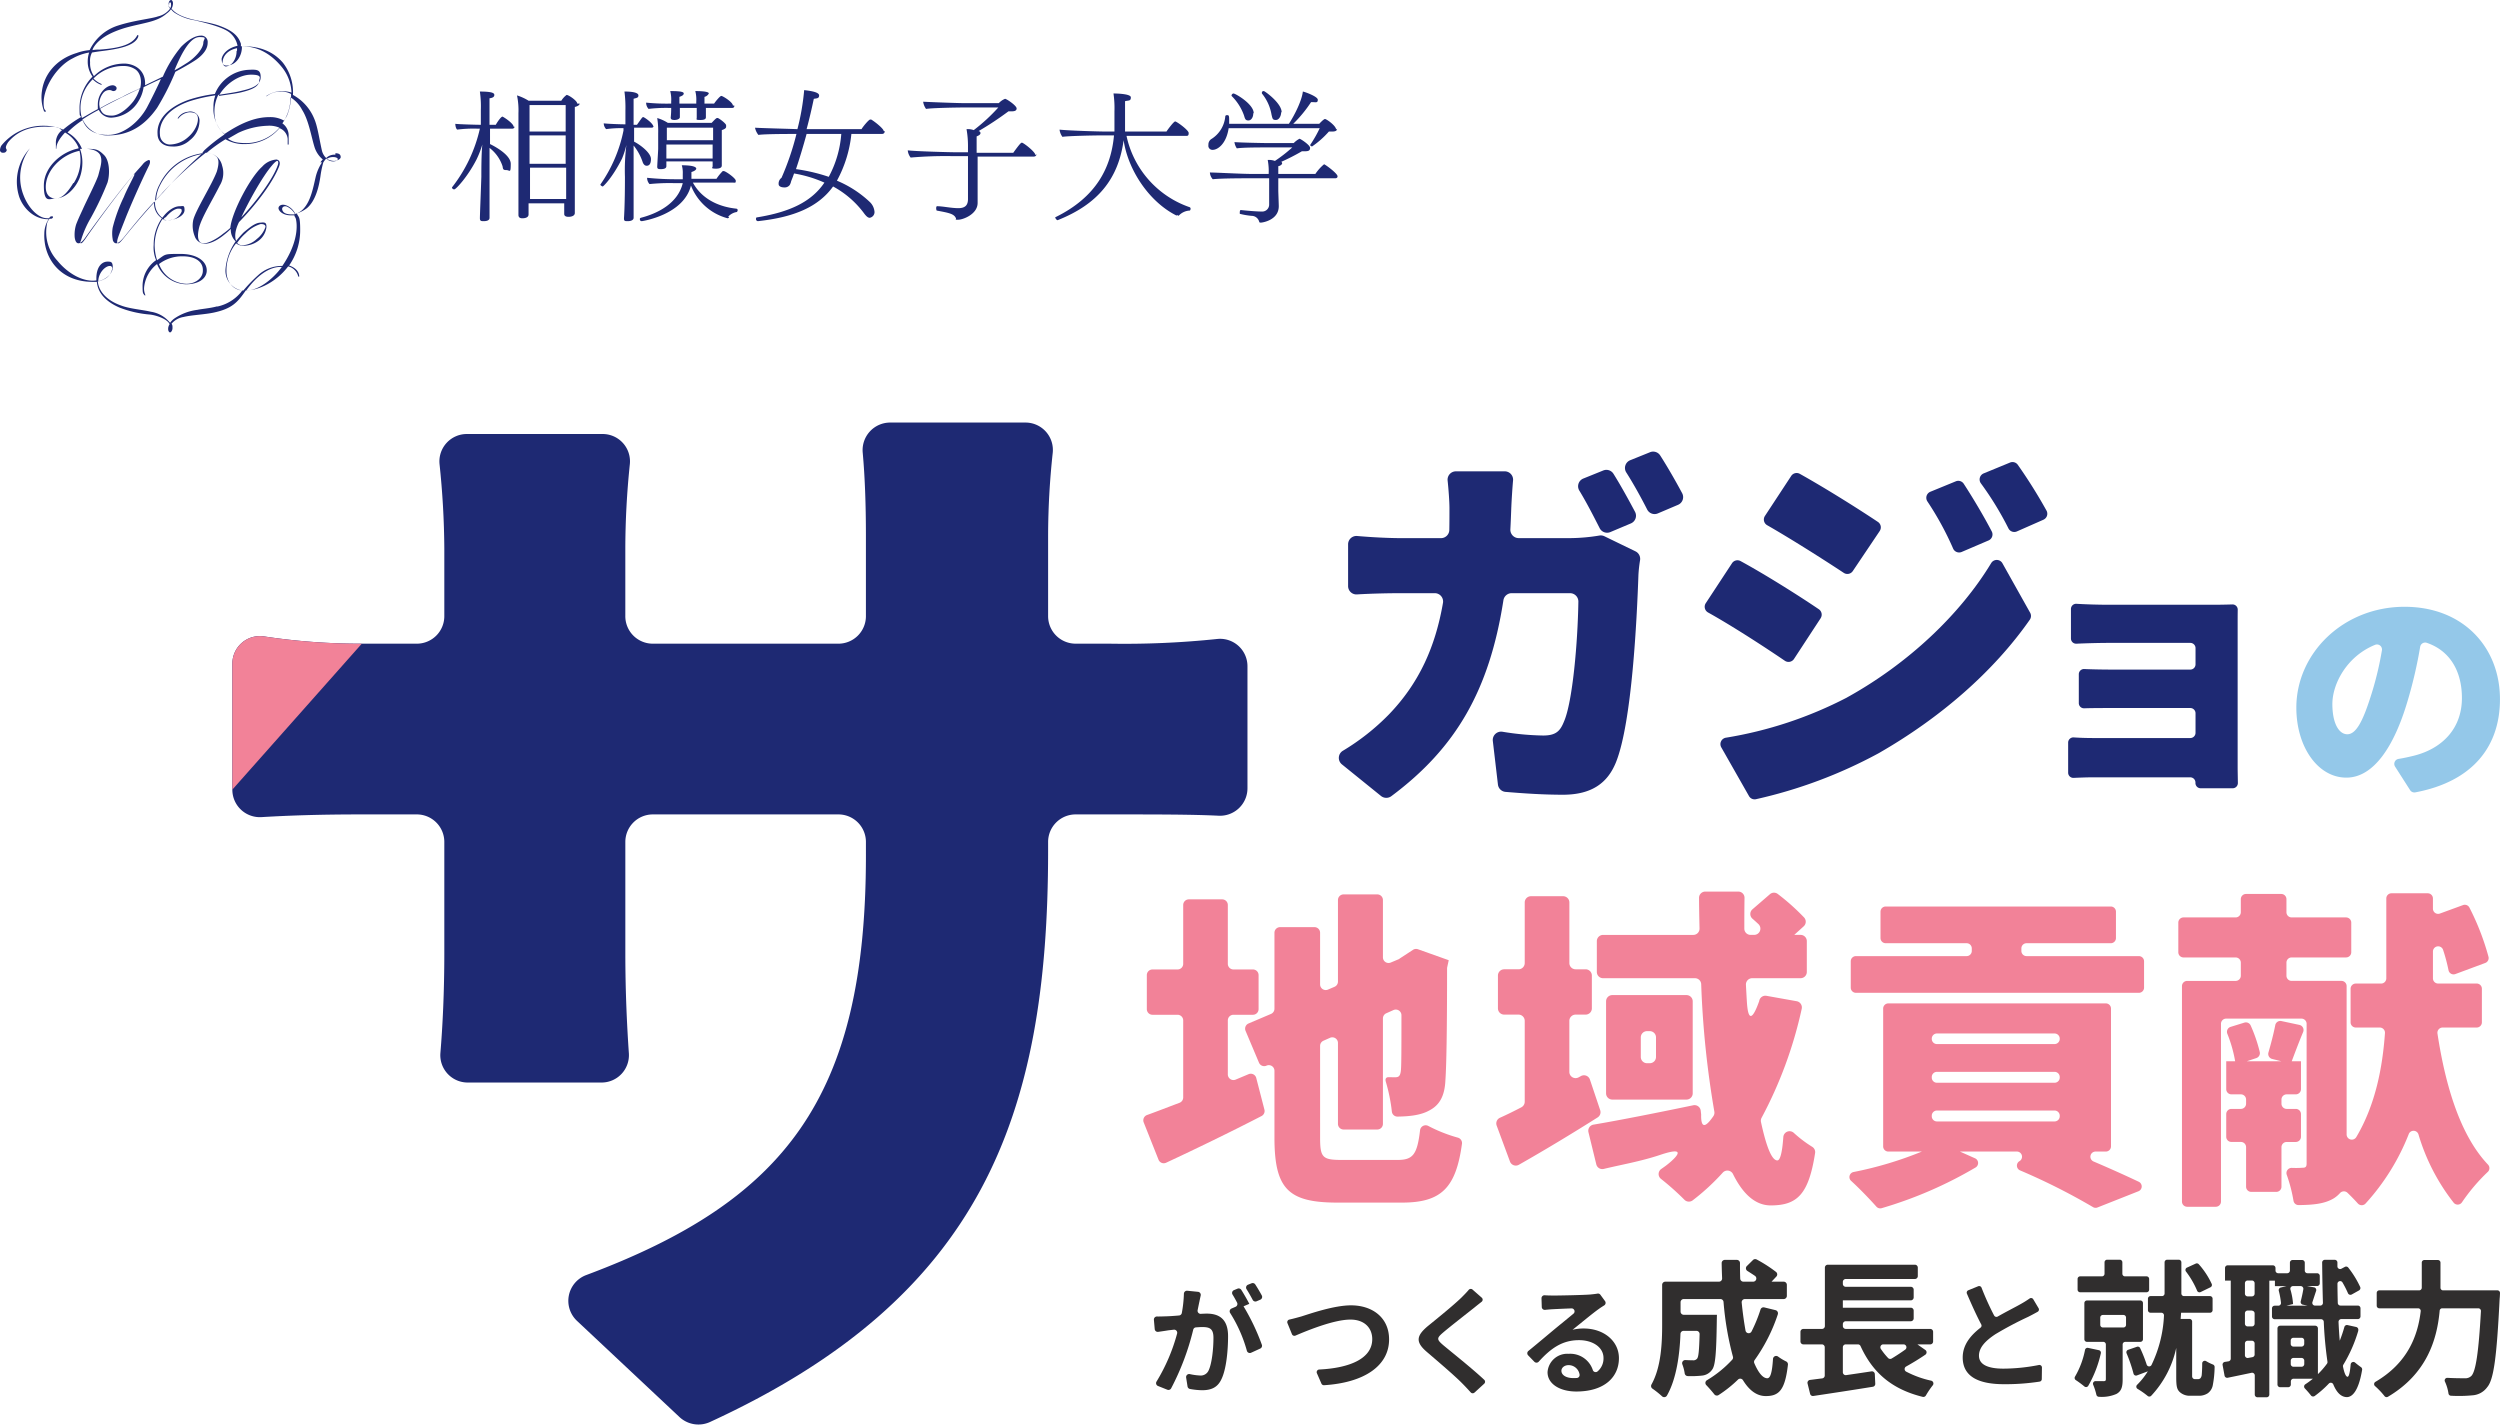
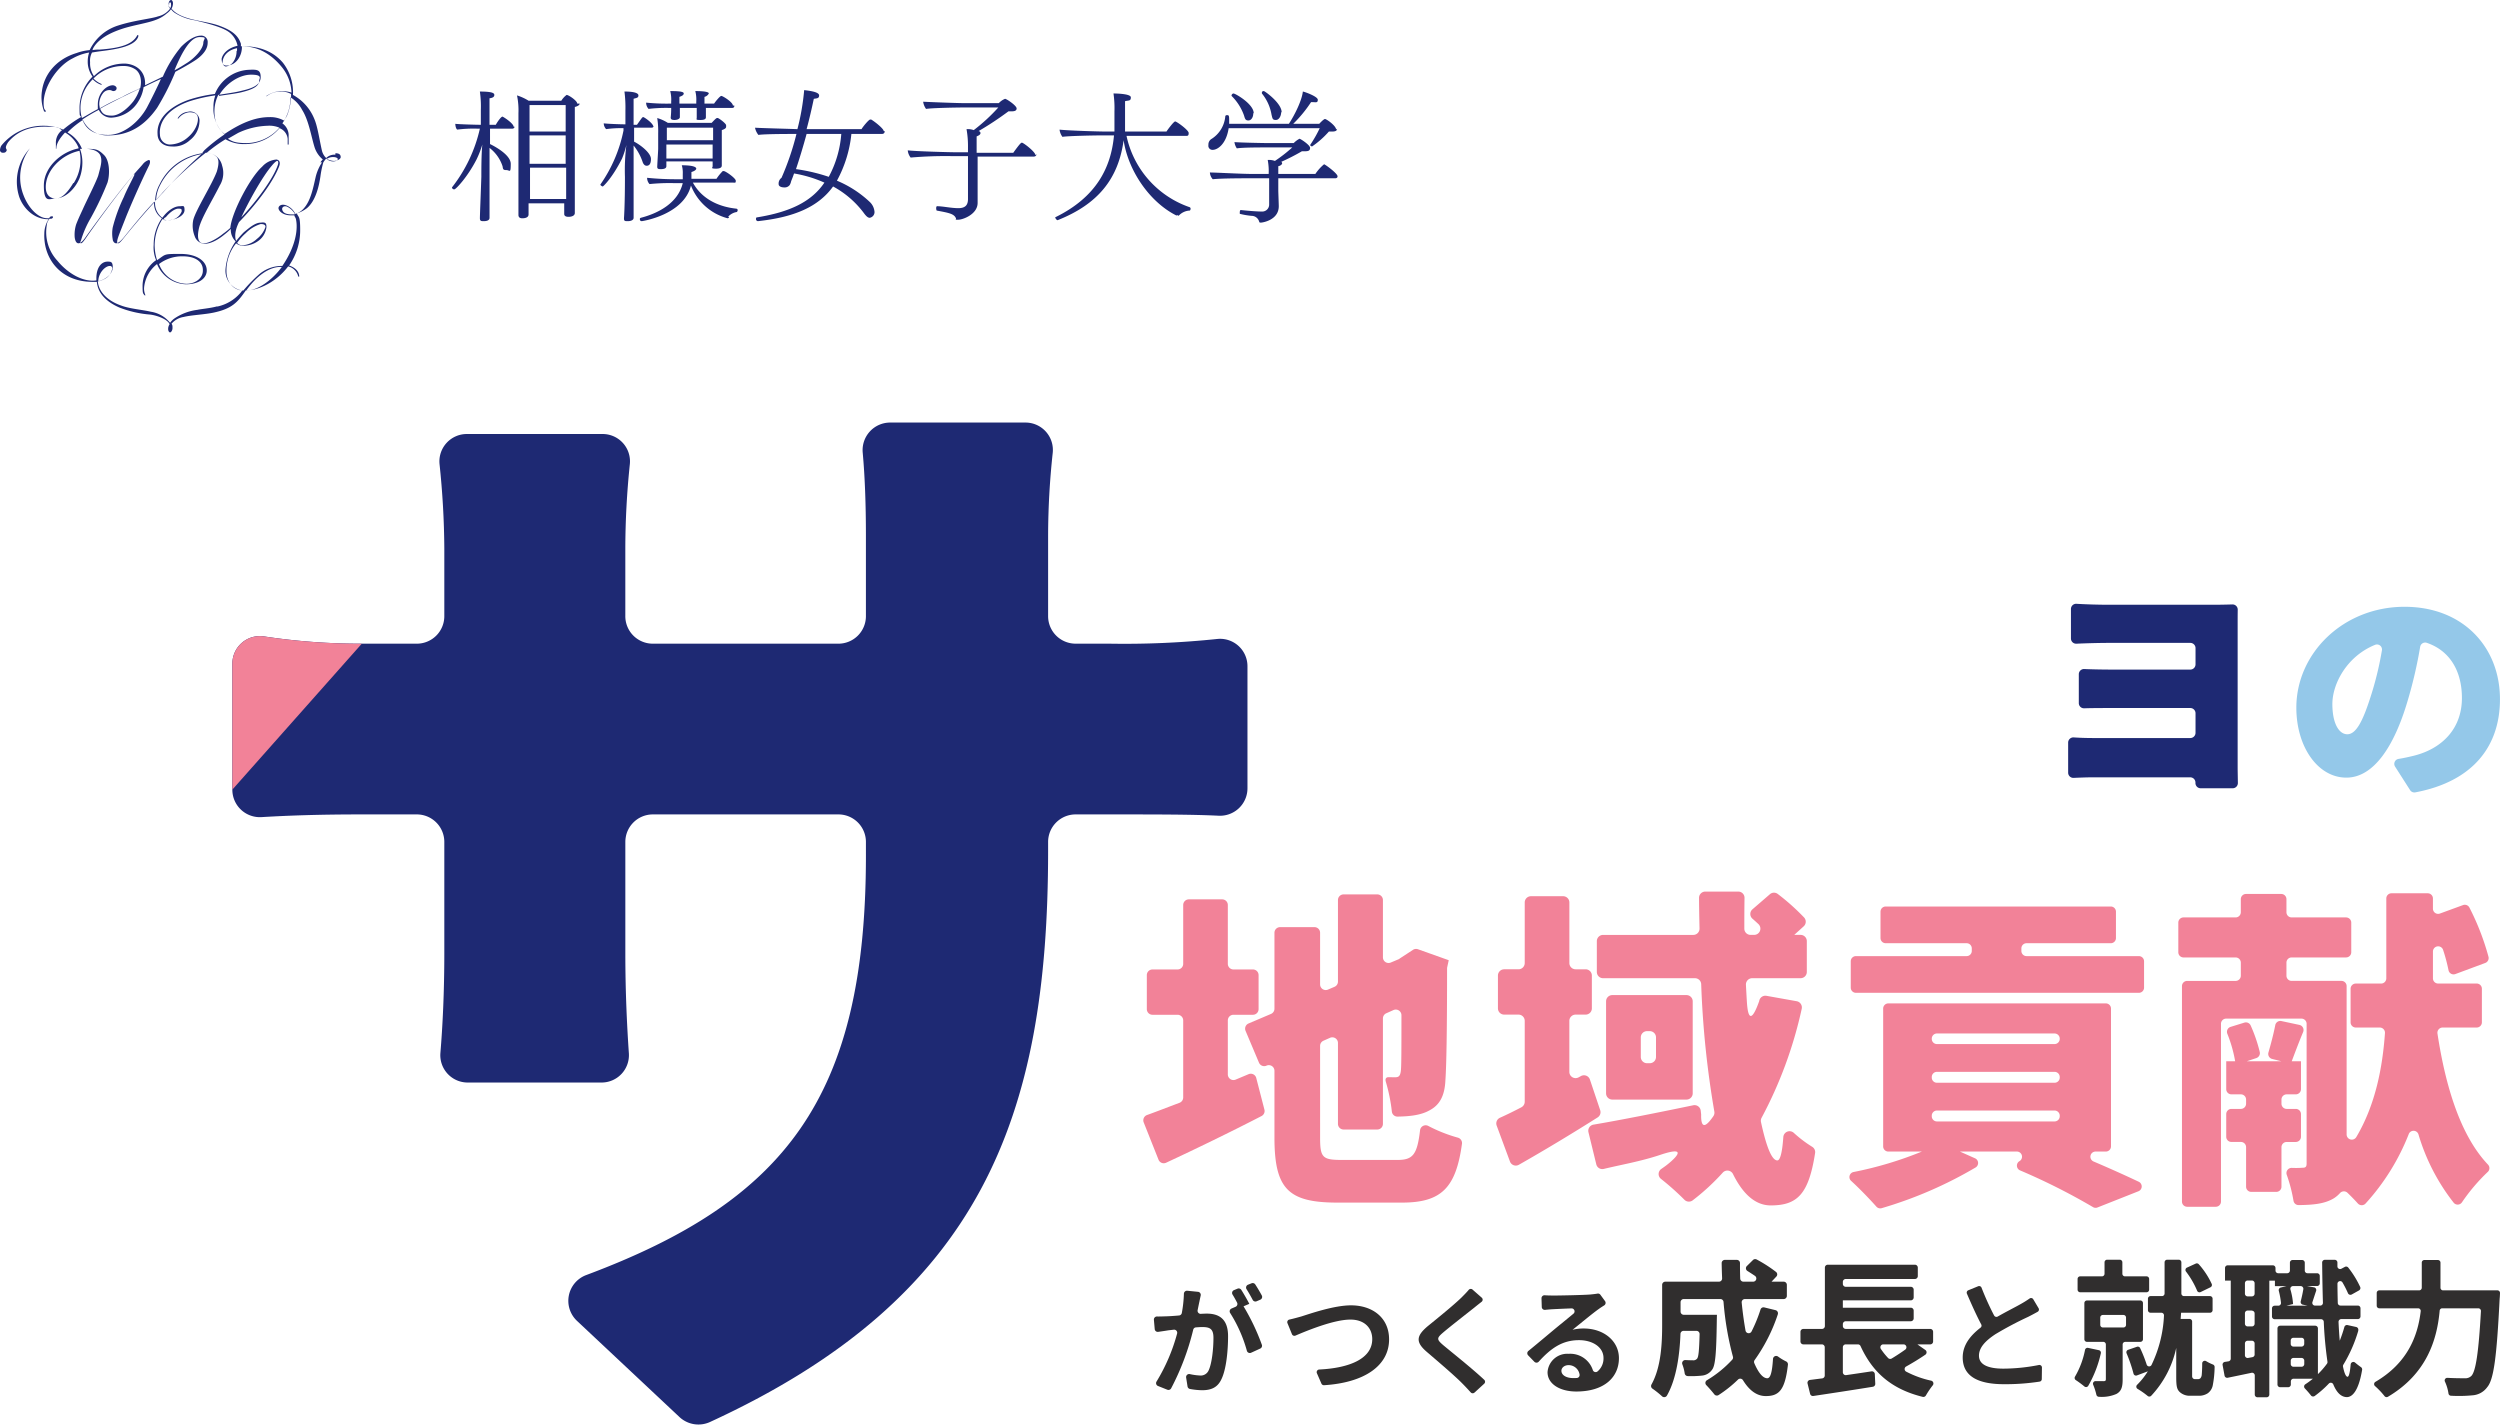
<svg xmlns="http://www.w3.org/2000/svg" width="555" height="316.244" viewBox="0 0 555 316.244">
  <defs>
    <clipPath id="clip-path">
      <rect id="長方形_231" data-name="長方形 231" width="503.42" height="222.437" fill="none" />
    </clipPath>
  </defs>
  <g id="グループ_303" data-name="グループ 303" transform="translate(-621 -228)">
    <g id="グループ_302" data-name="グループ 302" transform="translate(672.58 321.807)">
      <g id="グループ_300" data-name="グループ 300" clip-path="url(#clip-path)">
        <path id="パス_305" data-name="パス 305" d="M150.212,135.037c-.109.543-.242,1.174-.375,1.824a.687.687,0,0,0,.714.818c.51-.029.953-.051,1.31-.051,2.772,0,4.735,1.229,4.735,5,0,3.086-.365,7.325-1.491,9.6-.864,1.831-2.3,2.408-4.291,2.408a16.247,16.247,0,0,1-2.67-.276.678.678,0,0,1-.545-.562l-.312-1.968a.68.68,0,0,1,.812-.774,12.959,12.959,0,0,0,2.218.31,1.916,1.916,0,0,0,1.962-1.126c.707-1.491,1.073-4.656,1.073-7.247,0-2.092-.915-2.38-2.537-2.38-.324,0-.791.031-1.339.07a.674.674,0,0,0-.612.5,56.419,56.419,0,0,1-4.919,13.061.681.681,0,0,1-.841.277l-2.064-.826a.677.677,0,0,1-.305-1.015,40.628,40.628,0,0,0,4.545-10.613.683.683,0,0,0-.736-.87c-.511.06-.946.112-1.238.145-.564.1-1.46.225-2.216.336a.68.68,0,0,1-.778-.615l-.181-2.054a.679.679,0,0,1,.682-.742c.682.015,1.337-.019,2.05-.038s1.724-.085,2.854-.187a.687.687,0,0,0,.613-.562,28.01,28.01,0,0,0,.461-4.251.682.682,0,0,1,.748-.679l2.38.239a.68.68,0,0,1,.6.823c-.108.491-.218,1-.3,1.425m11.093.419-1.282.549a48.31,48.31,0,0,1,4.066,8.536.683.683,0,0,1-.359.848l-2.024.924a.679.679,0,0,1-.939-.428,31.2,31.2,0,0,0-3.708-8.385.675.675,0,0,1,.3-1l.892-.387a.68.68,0,0,0,.331-.945c-.314-.591-.656-1.221-1-1.771a.678.678,0,0,1,.318-.981l.785-.327a.682.682,0,0,1,.839.263c.615.969,1.356,2.28,1.778,3.1m2.44-.914-.812.349a.679.679,0,0,1-.87-.3c-.4-.755-.886-1.632-1.364-2.374a.677.677,0,0,1,.32-1l.791-.317a.68.68,0,0,1,.826.264c.483.747,1.038,1.683,1.444,2.435a.677.677,0,0,1-.336.943" transform="translate(64.455 60.187)" fill="#302e2e" />
        <path id="パス_306" data-name="パス 306" d="M163.4,136.744c2.013-.628,7.348-2.51,11.167-2.51,4.733,0,8.446,2.72,8.446,7.557,0,5.846-5.478,9.614-14.436,10.176a.6.6,0,0,1-.584-.356l-1.006-2.308a.59.59,0,0,1,.52-.822c6.668-.323,11.767-2.378,11.767-6.741,0-2.459-1.7-4.342-4.838-4.342-3.6,0-9.28,2.3-12.214,3.556a.585.585,0,0,1-.774-.321l-.994-2.441a.585.585,0,0,1,.415-.8c.844-.181,1.8-.45,2.532-.653" transform="translate(73.784 61.744)" fill="#302e2e" />
        <path id="パス_307" data-name="パス 307" d="M192.656,135.958c-1.7,1.361-5.152,4.028-6.9,5.519-1.385,1.2-1.359,1.491.053,2.718,1.854,1.559,6.4,5.149,9.141,7.725a.589.589,0,0,1-.012.864l-2.152,1.968a.59.59,0,0,1-.837-.038c-.609-.67-1.235-1.349-1.878-1.993-1.6-1.647-5.44-4.917-7.82-6.957-2.615-2.222-2.406-3.609.209-5.8,2.066-1.675,5.649-4.577,7.4-6.276.574-.575,1.194-1.2,1.642-1.736a.59.59,0,0,1,.847-.067l2.047,1.8a.593.593,0,0,1-.028.911c-.629.493-1.248.984-1.711,1.367" transform="translate(82.973 60.593)" fill="#302e2e" />
        <path id="パス_308" data-name="パス 308" d="M202.425,132.886c1.386,0,6.982-.105,8.472-.235.737-.073,1.251-.133,1.6-.2a.656.656,0,0,1,.644.263l1.023,1.4a.661.661,0,0,1-.178.95c-.413.26-.831.523-1.235.822-1.412.994-4.158,3.3-5.806,4.6a10.25,10.25,0,0,1,2.485-.288c4.446,0,7.82,2.772,7.82,6.59,0,4.132-3.139,7.4-9.466,7.4-3.635,0-6.382-1.673-6.382-4.288a4.383,4.383,0,0,1,4.681-4.081,5.273,5.273,0,0,1,5.364,3.583.659.659,0,0,0,1.032.343,3.734,3.734,0,0,0,1.346-3.01c0-2.353-2.355-3.948-5.44-3.948-3.774,0-6.314,1.883-8.939,4.774a.666.666,0,0,1-.971.023l-1.381-1.426a.662.662,0,0,1,.055-.974c1.882-1.53,4.608-3.827,6-4.987,1.029-.845,2.678-2.181,4.012-3.291a.663.663,0,0,0-.448-1.172c-1.571.06-3.5.149-4.427.2-.457.035-.968.079-1.435.128a.663.663,0,0,1-.731-.639l-.058-1.921a.66.66,0,0,1,.711-.68c.556.041,1.143.054,1.645.054m4.707,18.331c.267,0,.523-.006.768-.019a.668.668,0,0,0,.61-.835,2.468,2.468,0,0,0-2.4-2.022c-.993,0-1.621.6-1.621,1.256,0,.967,1.072,1.621,2.641,1.621" transform="translate(90.572 60.921)" fill="#302e2e" />
        <path id="パス_309" data-name="パス 309" d="M243.872,139.452a37.928,37.928,0,0,1-5.151,10.161.7.7,0,0,0-.079.686c.907,2.127,1.9,3.356,2.886,3.356.685,0,1.072-1.247,1.267-4.286a.705.705,0,0,1,1.118-.533,11.455,11.455,0,0,0,1.79,1.082.719.719,0,0,1,.41.723c-.642,5.615-1.961,6.97-4.913,6.97-2.06,0-3.721-1.324-5.082-3.542a.708.708,0,0,0-1.1-.109,27.644,27.644,0,0,1-4.305,3.429.71.71,0,0,1-.943-.162c-.495-.634-1.19-1.431-1.793-2.059a.7.7,0,0,1,.165-1.086,24.943,24.943,0,0,0,5.6-4.543.7.7,0,0,0,.158-.673,67.36,67.36,0,0,1-2.086-12.153.706.706,0,0,0-.7-.644h-8.131a.707.707,0,0,0-.707.707v2.083a.707.707,0,0,0,.707.708h7.368s-.034,1.013-.034,1.47c-.1,6.865-.293,9.774-1.045,10.722a3.077,3.077,0,0,1-2.256,1.308,21.806,21.806,0,0,1-3.136.109.7.7,0,0,1-.683-.588,9.531,9.531,0,0,0-.53-2.028.7.7,0,0,1,.7-.943c.692.036,1.279.05,1.618.05a1.056,1.056,0,0,0,.981-.391c.307-.429.441-1.84.537-5.417a.711.711,0,0,0-.707-.73h-2.843a.7.7,0,0,0-.7.673c-.165,4.387-.828,9.9-3.009,13.712a.7.7,0,0,1-1.075.152,20.194,20.194,0,0,0-2.126-1.7.7.7,0,0,1-.218-.937c2.156-3.886,2.362-9.228,2.362-13.27v-8.837a.707.707,0,0,1,.707-.707h11.9a.705.705,0,0,0,.705-.734c-.044-1.123-.085-2.247-.1-3.387a.712.712,0,0,1,.711-.717h2.659a.705.705,0,0,1,.7.714c-.01,1.158.01,2.3.05,3.441a.71.71,0,0,0,.71.683h2.158a.708.708,0,0,0,.4-1.292c-.553-.377-1.123-.743-1.669-1.085a.7.7,0,0,1-.117-1.1l1.346-1.327a.7.7,0,0,1,.822-.124,30.17,30.17,0,0,1,4.3,2.765.7.7,0,0,1,.066,1.034l-1.063,1.129h2.694a.707.707,0,0,1,.707.707v2.444a.707.707,0,0,1-.707.707h-8.614a.713.713,0,0,0-.707.781c.218,2.2.51,4.305.853,6.225a.713.713,0,0,0,1.339.187,32.933,32.933,0,0,0,1.987-4.863.7.7,0,0,1,.831-.476l2.5.61a.717.717,0,0,1,.51.918" transform="translate(99.23 58.51)" fill="#302e2e" />
        <path id="パス_310" data-name="パス 310" d="M266.162,148.035c-1.361.933-2.847,1.834-4.266,2.624a.647.647,0,0,0,.025,1.136,21.769,21.769,0,0,0,5.526,2,.641.641,0,0,1,.383,1.016,19.084,19.084,0,0,0-1.542,2.279.651.651,0,0,1-.72.3c-6.939-1.721-11.124-5.45-13.784-11.272a.642.642,0,0,0-.58-.378H248.5a.644.644,0,0,0-.644.644v5.544a.639.639,0,0,0,.729.639c1.84-.266,3.749-.549,5.63-.835a.642.642,0,0,1,.737.606l.1,2.146a.643.643,0,0,1-.537.666c-4.6.748-9.477,1.488-13.219,2.047a.635.635,0,0,1-.71-.483l-.566-2.289a.639.639,0,0,1,.543-.791c.832-.1,1.733-.225,2.7-.34a.646.646,0,0,0,.574-.637v-6.272a.644.644,0,0,0-.644-.644h-4.107a.642.642,0,0,1-.642-.642v-2.146a.642.642,0,0,1,.642-.642h4.14a.643.643,0,0,0,.642-.644V128.7a.643.643,0,0,1,.644-.644h19.34a.644.644,0,0,1,.644.644v1.883a.644.644,0,0,1-.644.644H248.5a.643.643,0,0,0-.644.642v.448a.643.643,0,0,0,.644.642h14.436a.644.644,0,0,1,.644.644v1.72a.644.644,0,0,1-.644.644h-15.08V137.6h15.08a.645.645,0,0,1,.644.644v1.721a.644.644,0,0,1-.644.642H248.5a.643.643,0,0,0-.644.644v.413a.643.643,0,0,0,.644.644h18.752a.642.642,0,0,1,.642.642V145.1a.642.642,0,0,1-.642.642H264.4l1.765,1.238a.642.642,0,0,1,0,1.054m-9.869-1.275a15.361,15.361,0,0,0,1.6,2.007.648.648,0,0,0,.806.111c1.009-.607,2.043-1.289,2.993-1.965a.644.644,0,0,0-.369-1.171h-4.5a.649.649,0,0,0-.527,1.018" transform="translate(109.677 58.903)" fill="#302e2e" />
        <path id="パス_311" data-name="パス 311" d="M270.095,137.842a.566.566,0,0,0,.79.226c1.984-1.134,4-2.137,5.13-2.787a22.062,22.062,0,0,0,1.946-1.215.565.565,0,0,1,.816.174l1.18,1.984a.57.57,0,0,1-.2.785c-.642.366-1.327.727-2.1,1.121a77.684,77.684,0,0,0-7.3,3.87c-2.171,1.44-3.635,2.93-3.635,4.76,0,1.883,1.8,2.878,5.44,2.878a41.759,41.759,0,0,0,7.846-.806.57.57,0,0,1,.695.564l-.035,2.562a.565.565,0,0,1-.472.556,49.544,49.544,0,0,1-7.931.575c-5.2,0-9.153-1.438-9.153-5.936,0-2.727,1.645-4.819,3.957-6.612a.56.56,0,0,0,.162-.708c-1.057-2-2.148-4.419-3.186-6.843a.571.571,0,0,1,.31-.752l2.193-.895a.568.568,0,0,1,.745.328,62.139,62.139,0,0,0,2.793,6.17" transform="translate(121.029 60.395)" fill="#302e2e" />
        <path id="パス_312" data-name="パス 312" d="M285.953,148.077a25.86,25.86,0,0,1-2.8,7.228.573.573,0,0,1-.858.123,22.52,22.52,0,0,0-1.908-1.412.567.567,0,0,1-.158-.787,18.777,18.777,0,0,0,2.212-5.911.573.573,0,0,1,.682-.448l2.383.508a.579.579,0,0,1,.447.7M296.1,134.522h-14.73a.58.58,0,0,1-.58-.58V131.57a.58.58,0,0,1,.58-.58h4.825a.578.578,0,0,0,.578-.578v-2.536a.58.58,0,0,1,.58-.58h2.8a.579.579,0,0,1,.578.58v2.536a.579.579,0,0,0,.58.578H296.1a.579.579,0,0,1,.578.58v2.372a.579.579,0,0,1-.578.58m-4.726,11.017a.579.579,0,0,0-.58.578v7.79c0,1.634-.293,2.613-1.406,3.2a8.181,8.181,0,0,1-3.865.619.58.58,0,0,1-.564-.47,13.829,13.829,0,0,0-.708-2.209.578.578,0,0,1,.543-.8c.781.012,1.489.012,1.749.012.393,0,.523-.1.523-.457v-7.691a.578.578,0,0,0-.578-.578h-3.615a.579.579,0,0,1-.578-.58v-8.028a.578.578,0,0,1,.578-.578h11.852a.579.579,0,0,1,.58.578v8.028a.58.58,0,0,1-.58.58Zm-4.97-3.2h4.564a.578.578,0,0,0,.578-.578v-1.622a.579.579,0,0,0-.578-.578H286.4a.579.579,0,0,0-.578.578v1.622a.578.578,0,0,0,.578.578M307.5,153.809a.765.765,0,0,0,.556-.2,1.345,1.345,0,0,0,.295-.752c.05-.47.1-1.409.105-2.545a.577.577,0,0,1,.879-.492,9.536,9.536,0,0,0,1.491.736.589.589,0,0,1,.385.569,23.291,23.291,0,0,1-.409,4.053,2.833,2.833,0,0,1-1.111,1.765,3.5,3.5,0,0,1-1.994.555h-1.9a3.266,3.266,0,0,1-2.355-.85c-.588-.588-.752-1.209-.752-3.3v-6.474a22.424,22.424,0,0,1-5.558,10.63.582.582,0,0,1-.784.039,18.677,18.677,0,0,0-2.241-1.572.574.574,0,0,1-.1-.908,16.267,16.267,0,0,0,2.378-2.991l-2.416.91a.572.572,0,0,1-.762-.393,33.222,33.222,0,0,0-1.543-4.52A.579.579,0,0,1,292,147.3l1.965-.677a.576.576,0,0,1,.71.291,30.92,30.92,0,0,1,1.456,3.673.583.583,0,0,0,1.072.074,28.111,28.111,0,0,0,2.767-10.978.579.579,0,0,0-.582-.615h-2.4a.579.579,0,0,1-.58-.578v-2.536a.58.58,0,0,1,.58-.58h2.536a.579.579,0,0,0,.578-.58v-6.916a.58.58,0,0,1,.58-.58h2.568a.58.58,0,0,1,.58.58v6.916a.579.579,0,0,0,.578.58h5.773a.58.58,0,0,1,.58.58v2.536a.579.579,0,0,1-.58.578H303.77c-.032.457-.064.915-.1,1.372h1.971a.579.579,0,0,1,.578.58V153.09a.793.793,0,0,0,.131.491.65.65,0,0,0,.523.228Zm-.175-19.629a19.2,19.2,0,0,0-2.475-4.263.575.575,0,0,1,.226-.87l1.942-.886a.582.582,0,0,1,.672.133,17.445,17.445,0,0,1,2.882,4.39.573.573,0,0,1-.289.734l-2.174,1.056a.572.572,0,0,1-.784-.293" transform="translate(128.854 58.553)" fill="#302e2e" />
        <path id="パス_313" data-name="パス 313" d="M332.77,143.019a31.816,31.816,0,0,1-3.324,7.576.609.609,0,0,0-.076.431c.286,1.422.629,2.219,1,2.25.318,0,.55-.985.7-2.732a.6.6,0,0,1,.993-.413,15.9,15.9,0,0,0,1.305,1.009.608.608,0,0,1,.245.6c-.832,4.961-2.318,6.049-3.4,6.049-1.272-.028-2.251-1.012-3-2.821a.6.6,0,0,0-1-.175,22.442,22.442,0,0,1-3.129,2.746.6.6,0,0,1-.831-.124c-.372-.48-.888-1.075-1.35-1.556a.6.6,0,0,1,.111-.926,19.65,19.65,0,0,0,1.676-1.231h-4.3a.6.6,0,0,0-.6.6v.689a.6.6,0,0,1-.6.6h-1.769a.6.6,0,0,1-.6-.6V142.534a.6.6,0,0,1,.6-.6H323.2a.6.6,0,0,1,.6.6v10.153a17.722,17.722,0,0,0,2.009-2.311.606.606,0,0,0,.11-.451,86.024,86.024,0,0,1-.818-8.85.607.607,0,0,0-.6-.581H314.2a.6.6,0,0,1-.6-.6v-1.8a.6.6,0,0,1,.6-.6h.8a.6.6,0,0,0,.6-.673,18.467,18.467,0,0,0-.482-2.61.607.607,0,0,1,.437-.755l1.282-.308h-2.583v-1.21h-1.242v25.287a.6.6,0,0,1-.6.6h-2.031a.6.6,0,0,1-.6-.6v-4.243a.6.6,0,0,0-.729-.59c-1.844.39-3.666.772-5.282,1.1a.593.593,0,0,1-.7-.485l-.429-2.332a.6.6,0,0,1,.5-.705c.261-.037.533-.077.81-.126a.606.606,0,0,0,.5-.6V131.929h-1.275v-2.8a.6.6,0,0,1,.6-.6h10.007a.6.6,0,0,1,.6.6v.559a.6.6,0,0,0,.6.6h2a.6.6,0,0,0,.6-.6v-1.736a.6.6,0,0,1,.6-.6h2.1a.6.6,0,0,1,.6.6v1.736a.6.6,0,0,0,.6.6h2.129a.6.6,0,0,1,.6.6v1.64a.6.6,0,0,1-.6.6h-2.209l1.54.293a.6.6,0,0,1,.457.788c-.293.867-.571,1.733-.818,2.479a.6.6,0,0,0,.574.785h1.156a.6.6,0,0,0,.6-.612c-.083-2.764-.14-5.774-.172-8.939a.609.609,0,0,1,.6-.615h2.187a.6.6,0,0,1,.6.6v.845a.6.6,0,0,0,.886.533l.765-.406a.6.6,0,0,1,.755.15,21.5,21.5,0,0,1,2.656,4.32.6.6,0,0,1-.266.753l-1.61.9a.6.6,0,0,1-.844-.28,21.753,21.753,0,0,0-1.21-2.381.6.6,0,0,0-1.123.317c.012,1.453.035,2.859.073,4.227a.6.6,0,0,0,.6.581h3.843a.6.6,0,0,1,.6.6v1.8a.6.6,0,0,1-.6.6h-3.669a.615.615,0,0,0-.606.641q.1,2.232.269,4.164a30.187,30.187,0,0,0,1.026-3.046.6.6,0,0,1,.705-.428l1.916.423a.614.614,0,0,1,.453.771m-23.6-11.09h-.95a.6.6,0,0,0-.6.6v2.324a.6.6,0,0,0,.6.6h.95a.6.6,0,0,0,.6-.6v-2.324a.6.6,0,0,0-.6-.6m0,6.669h-.95a.6.6,0,0,0-.6.6v2.324a.6.6,0,0,0,.6.6h.95a.6.6,0,0,0,.6-.6V139.2a.6.6,0,0,0-.6-.6m.6,9.728v-2.457a.6.6,0,0,0-.6-.6h-.95a.6.6,0,0,0-.6.6V148.5a.6.6,0,0,0,.711.593l.95-.174a.6.6,0,0,0,.495-.593m8.523-15.187a.6.6,0,0,0-.575.769,15.323,15.323,0,0,1,.584,3.218l-1.47.359h4.675l-1.048-.225a.6.6,0,0,1-.457-.734c.215-.837.428-1.824.577-2.683a.6.6,0,0,0-.6-.7Zm-.514,12.075v.756a.6.6,0,0,0,.6.6h1.8a.6.6,0,0,0,.6-.6v-.756a.6.6,0,0,0-.6-.6h-1.8a.6.6,0,0,0-.6.6m3.008,5.234v-.755a.6.6,0,0,0-.6-.6h-1.8a.6.6,0,0,0-.6.6v.755a.6.6,0,0,0,.6.6h1.8a.6.6,0,0,0,.6-.6" transform="translate(139.198 58.564)" fill="#302e2e" />
        <path id="パス_314" data-name="パス 314" d="M353.042,134.076a.578.578,0,0,1,.58.6c-.016.426-.042.972-.079,1.264-.654,13.01-1.308,17.914-2.746,19.613a4.406,4.406,0,0,1-3.335,1.831,31.051,31.051,0,0,1-4.723.089.579.579,0,0,1-.553-.488,9.7,9.7,0,0,0-.787-2.647.582.582,0,0,1,.552-.838c1.64.092,3.076.092,3.778.092a1.935,1.935,0,0,0,1.537-.523c.959-.991,1.606-5.113,2.123-14.384a.588.588,0,0,0-.578-.622H340.8a.573.573,0,0,0-.572.524c-.591,6.532-2.92,14.049-11.484,19.113a.583.583,0,0,1-.758-.142,16.755,16.755,0,0,0-2.118-2.234.579.579,0,0,1,.1-.937c7.221-4.235,9.415-10.291,10.052-15.68a.581.581,0,0,0-.58-.644h-8.611a.578.578,0,0,1-.578-.578v-2.829a.579.579,0,0,1,.578-.58h8.845a.58.58,0,0,0,.58-.58v-5.576a.578.578,0,0,1,.58-.578h2.993a.579.579,0,0,1,.58.578V133.5a.579.579,0,0,0,.578.58Z" transform="translate(149.799 58.574)" fill="#302e2e" />
        <path id="パス_315" data-name="パス 315" d="M201.24,125.751a32.993,32.993,0,0,1-6.592-2.61,1.251,1.251,0,0,0-1.813.983c-.635,5.383-1.572,6.574-5.011,6.574H175.492c-4.332,0-4.846-.514-4.846-4.992V105.377a1.253,1.253,0,0,1,.745-1.145l1.458-.648a1.253,1.253,0,0,1,1.762,1.145v17.962a1.252,1.252,0,0,0,1.251,1.253h7.478a1.252,1.252,0,0,0,1.253-1.253V99.282a1.253,1.253,0,0,1,.742-1.143l1.606-.717a1.258,1.258,0,0,1,1.764,1.153c0,8.028-.01,11.63-.146,12.448-.147,1.1-.514,1.321-1.248,1.321-.347,0-.9-.007-1.494-.015-.474-.006-.781.326-.584,1a37.524,37.524,0,0,1,1.35,6.687,1.245,1.245,0,0,0,1.258,1.06c2.339-.036,5-.241,6.957-1.314,2.349-1.175,3.524-3.231,3.67-6.827.219-3.075.366-10.669.368-24.749a1.281,1.281,0,0,1,.028-.269l.339-1.558-6.83-2.434a1.25,1.25,0,0,0-1.105.131l-1.388.908-1.688,1.1h.073l-1.934.812a1.252,1.252,0,0,1-1.737-1.155V73a1.252,1.252,0,0,0-1.253-1.253h-7.478A1.252,1.252,0,0,0,174.611,73V91.109a1.255,1.255,0,0,1-.762,1.152l-1.46.622a1.253,1.253,0,0,1-1.743-1.153V80.268a1.252,1.252,0,0,0-1.253-1.253h-7.627a1.253,1.253,0,0,0-1.253,1.253v16.86a1.252,1.252,0,0,1-.761,1.152l-4.99,2.123a1.252,1.252,0,0,0-.663,1.64l2.98,7.065a1.252,1.252,0,0,0,1.669.656,1.251,1.251,0,0,1,1.765,1.142v14.8c0,11.379,3.012,14.461,13.949,14.461h14.389c8.772,0,11.954-3.339,13.29-13.04a1.247,1.247,0,0,0-.9-1.375" transform="translate(70.836 33.002)" fill="#f28298" />
        <path id="パス_316" data-name="パス 316" d="M163.593,112.152a1.253,1.253,0,0,0-1.7-.842l-2.873,1.207a1.253,1.253,0,0,1-1.737-1.155V99.376a1.252,1.252,0,0,1,1.253-1.253h4.322a1.252,1.252,0,0,0,1.253-1.253V89.318a1.252,1.252,0,0,0-1.253-1.253h-4.322a1.252,1.252,0,0,1-1.253-1.253V73.755a1.252,1.252,0,0,0-1.253-1.253h-7.4a1.252,1.252,0,0,0-1.253,1.253V86.813a1.252,1.252,0,0,1-1.253,1.253h-5.57a1.252,1.252,0,0,0-1.253,1.253V96.87a1.252,1.252,0,0,0,1.253,1.253h5.57a1.252,1.252,0,0,1,1.253,1.253v17.115a1.264,1.264,0,0,1-.818,1.174c-2.663,1-5.1,1.953-7.206,2.711a1.251,1.251,0,0,0-.745,1.641l3.288,8.275a1.244,1.244,0,0,0,1.682.679c6.468-3.013,14.1-6.706,21.194-10.367a1.251,1.251,0,0,0,.635-1.426Z" transform="translate(63.714 33.349)" fill="#f28298" />
        <path id="パス_317" data-name="パス 317" d="M214.7,121.452c-5.727,3.625-11.959,7.38-17.5,10.519a1.379,1.379,0,0,1-1.972-.731l-2.951-7.976a1.38,1.38,0,0,1,.739-1.736c1.431-.644,3.028-1.423,4.739-2.316a1.4,1.4,0,0,0,.752-1.235V100.016a1.386,1.386,0,0,0-1.386-1.386h-3.174a1.386,1.386,0,0,1-1.387-1.386V89.958a1.386,1.386,0,0,1,1.387-1.386h3.174a1.386,1.386,0,0,0,1.386-1.386V73.735a1.386,1.386,0,0,1,1.387-1.387h7.139a1.386,1.386,0,0,1,1.385,1.387V87.187a1.386,1.386,0,0,0,1.387,1.386h2.218a1.387,1.387,0,0,1,1.388,1.386v7.287a1.387,1.387,0,0,1-1.388,1.386H209.8a1.386,1.386,0,0,0-1.387,1.386v11.329a1.385,1.385,0,0,0,2.048,1.216l.539-.293a1.385,1.385,0,0,1,1.977.775l2.283,6.8a1.377,1.377,0,0,1-.566,1.61M260,97.34a93.437,93.437,0,0,1-8.906,24.19,1.382,1.382,0,0,0-.137.955c1.142,5.279,2.353,8.519,3.637,8.519.58,0,1.07-1.571,1.321-5.189a1.39,1.39,0,0,1,2.34-.918,27.18,27.18,0,0,0,4.088,3.092,1.381,1.381,0,0,1,.626,1.387c-1.422,9.138-3.951,11.613-9.846,11.613-3.473,0-6.217-2.6-8.373-6.944a1.385,1.385,0,0,0-2.259-.356,49.514,49.514,0,0,1-6.707,6.183,1.385,1.385,0,0,1-1.825-.14,59.09,59.09,0,0,0-5.2-4.63,1.37,1.37,0,0,1,.057-2.2c.309-.215.618-.432.921-.654,1.235-.9,6.057-4.9-1.158-2.475-4.3,1.442-8.684,2.184-12.524,3.116a1.375,1.375,0,0,1-1.66-1.021l-1.737-7.116a1.38,1.38,0,0,1,1.108-1.694c5.961-1.006,14.125-2.632,22.155-4.3a1.385,1.385,0,0,1,1.657,1.2l.095.853c-.1,4.154,1.759,1.694,2.5.667.063-.089.127-.177.19-.266a1.386,1.386,0,0,0,.238-1.063,208.814,208.814,0,0,1-2.917-28.272,1.382,1.382,0,0,0-1.378-1.326H215.9a1.385,1.385,0,0,1-1.384-1.386V82.324a1.385,1.385,0,0,1,1.384-1.386h20.029a1.386,1.386,0,0,0,1.384-1.418c-.051-2.283-.1-4.562-.108-6.809a1.384,1.384,0,0,1,1.388-1.391h7.328a1.379,1.379,0,0,1,1.381,1.4c-.038,2.253-.044,4.536-.044,6.825a1.384,1.384,0,0,0,1.384,1.388h.794a1.386,1.386,0,0,0,.959-2.389c-.444-.415-.893-.821-1.337-1.209a1.378,1.378,0,0,1,.009-2.085l3.87-3.345a1.378,1.378,0,0,1,1.746-.055,49.611,49.611,0,0,1,5.859,5.238,1.381,1.381,0,0,1-.112,1.952l-2.089,1.892h1.406a1.385,1.385,0,0,1,1.384,1.386v6.844a1.385,1.385,0,0,1-1.384,1.386H249a1.394,1.394,0,0,0-1.385,1.466q.09,1.73.19,3.432c.1,1.613.383,6.849,2.752.2.01-.032.012-.067.019-.1a1.384,1.384,0,0,1,1.593-1.088l6.713,1.2A1.4,1.4,0,0,1,260,97.34m-24.2-1.656V116.11a1.387,1.387,0,0,1-1.387,1.386H217.951a1.386,1.386,0,0,1-1.385-1.386V95.684a1.386,1.386,0,0,1,1.385-1.386h16.463a1.387,1.387,0,0,1,1.387,1.386m-9.534,6.617h-.607a1.386,1.386,0,0,0-1.385,1.386v4.349a1.386,1.386,0,0,0,1.385,1.386h.607a1.385,1.385,0,0,0,1.384-1.386v-4.349a1.385,1.385,0,0,0-1.384-1.386" transform="translate(88.402 32.805)" fill="#f28298" />
        <path id="パス_318" data-name="パス 318" d="M300.078,130.189c3.667,1.564,7.195,3.151,10.045,4.507a1.149,1.149,0,0,1-.067,2.105l-9.091,3.6a1.12,1.12,0,0,1-1-.08,140.67,140.67,0,0,0-16.187-8.148,1.148,1.148,0,0,1-.137-2.05,1.147,1.147,0,0,0-.58-2.137H270.41l3.364,1.5a1.15,1.15,0,0,1,.145,2.026,91.973,91.973,0,0,1-20.867,9.047,1.148,1.148,0,0,1-1.185-.35c-1.461-1.645-3.675-3.952-5.6-5.711a1.141,1.141,0,0,1,.534-1.965,81.767,81.767,0,0,0,15.168-4.542h-7.441a1.147,1.147,0,0,1-1.148-1.148V96.246a1.147,1.147,0,0,1,1.148-1.148h48.284a1.148,1.148,0,0,1,1.148,1.148V126.84a1.148,1.148,0,0,1-1.148,1.148h-2.283a1.147,1.147,0,0,0-.45,2.2m10.074-37.44h-62.82a1.148,1.148,0,0,1-1.148-1.148V85.748a1.148,1.148,0,0,1,1.148-1.148h24.573a1.147,1.147,0,0,0,1.148-1.148v-.566a1.148,1.148,0,0,0-1.148-1.148H253.939a1.148,1.148,0,0,1-1.148-1.148V74.737a1.148,1.148,0,0,1,1.148-1.148h49.973a1.147,1.147,0,0,1,1.148,1.148v5.854a1.147,1.147,0,0,1-1.148,1.148h-18.7a1.148,1.148,0,0,0-1.148,1.148v.566a1.147,1.147,0,0,0,1.148,1.148h24.939a1.148,1.148,0,0,1,1.148,1.148V91.6a1.148,1.148,0,0,1-1.148,1.148m-44.834,11.379h26.115a1.148,1.148,0,0,0,1.147-1.148v-.054a1.148,1.148,0,0,0-1.147-1.148H265.318a1.148,1.148,0,0,0-1.147,1.148v.054a1.148,1.148,0,0,0,1.147,1.148m0,8.589h26.115a1.148,1.148,0,0,0,1.147-1.148v-.127a1.147,1.147,0,0,0-1.147-1.148H265.318a1.147,1.147,0,0,0-1.147,1.148v.127a1.148,1.148,0,0,0,1.147,1.148m0,8.589h26.115a1.148,1.148,0,0,0,1.147-1.148v-.128a1.148,1.148,0,0,0-1.147-1.148H265.318a1.148,1.148,0,0,0-1.147,1.148v.128a1.148,1.148,0,0,0,1.147,1.148" transform="translate(113.102 33.849)" fill="#f28298" />
        <path id="パス_319" data-name="パス 319" d="M353.43,102.715c1.8,11.789,5.1,22.635,11.2,29.078a1.143,1.143,0,0,1-.029,1.64,41.018,41.018,0,0,0-5.72,6.732,1.146,1.146,0,0,1-1.832.128,45.379,45.379,0,0,1-7.836-15.191,1.143,1.143,0,0,0-2.151-.079,49.905,49.905,0,0,1-9.605,15.442,1.158,1.158,0,0,1-1.708-.031c-.66-.736-1.453-1.558-2.3-2.372a1.161,1.161,0,0,0-1.688.105,6.478,6.478,0,0,1-1.286,1.095c-2.064,1.266-4.611,1.5-7.86,1.537a1.144,1.144,0,0,1-1.146-.962,34,34,0,0,0-1.5-5.77,1.149,1.149,0,0,1,1.124-1.527,21.052,21.052,0,0,0,2.409-.032c.661,0,.88-.219.88-.953v-31a1.155,1.155,0,0,0-1.155-1.155h-16.7a1.155,1.155,0,0,0-1.155,1.155v39.462a1.154,1.154,0,0,1-1.153,1.155h-6.354a1.155,1.155,0,0,1-1.155-1.155V92.187a1.155,1.155,0,0,1,1.155-1.155h10.757a1.155,1.155,0,0,0,1.155-1.155v-2.9a1.154,1.154,0,0,0-1.155-1.153H297.055a1.155,1.155,0,0,1-1.155-1.155V78.091a1.154,1.154,0,0,1,1.155-1.153h11.564a1.155,1.155,0,0,0,1.155-1.155v-2.9a1.154,1.154,0,0,1,1.153-1.155h7.823a1.155,1.155,0,0,1,1.155,1.155v2.9a1.154,1.154,0,0,0,1.153,1.155H333.14a1.155,1.155,0,0,1,1.155,1.153v6.574a1.155,1.155,0,0,1-1.155,1.155H321.058a1.154,1.154,0,0,0-1.153,1.153v2.9a1.154,1.154,0,0,0,1.153,1.155H332.11a1.155,1.155,0,0,1,1.155,1.155v32.927a1.153,1.153,0,0,0,2.132.615c4.31-7.253,5.847-15.588,6.38-23.117a1.155,1.155,0,0,0-1.158-1.228H335.3a1.155,1.155,0,0,1-1.155-1.155V92.774a1.155,1.155,0,0,1,1.155-1.155h5.618a1.155,1.155,0,0,0,1.155-1.155V72.733a1.155,1.155,0,0,1,1.155-1.155h8.043a1.154,1.154,0,0,1,1.153,1.155v2.26a1.154,1.154,0,0,0,1.55,1.083L359.1,74.2a1.15,1.15,0,0,1,1.425.552,55.871,55.871,0,0,1,4.235,10.926,1.161,1.161,0,0,1-.718,1.367l-6.63,2.464a1.147,1.147,0,0,1-1.531-.863,38.59,38.59,0,0,0-1.2-4.505,1.157,1.157,0,0,0-2.254.365v5.954a1.155,1.155,0,0,0,1.155,1.155h8.555a1.155,1.155,0,0,1,1.155,1.155v7.455a1.155,1.155,0,0,1-1.155,1.155h-7.56a1.16,1.16,0,0,0-1.146,1.331M318.8,127.937v8.776a1.155,1.155,0,0,1-1.155,1.155H312.1a1.156,1.156,0,0,1-1.155-1.155v-8.776a1.154,1.154,0,0,0-1.153-1.155h-2.1a1.154,1.154,0,0,1-1.155-1.153V120.6a1.155,1.155,0,0,1,1.155-1.155h2.1a1.154,1.154,0,0,0,1.153-1.155v-.92a1.154,1.154,0,0,0-1.153-1.155h-2.1a1.155,1.155,0,0,1-1.155-1.155v-6.186h1.983a30.171,30.171,0,0,0-1.745-6.129,1.147,1.147,0,0,1,.736-1.51l3.053-.946a1.158,1.158,0,0,1,1.4.642,33.391,33.391,0,0,1,2.018,5.887,1.154,1.154,0,0,1-.766,1.346l-2.129.71H318.8l-2.063-.517a1.147,1.147,0,0,1-.829-1.432c.549-1.9,1.149-4.183,1.518-6.084a1.145,1.145,0,0,1,1.369-.895l3.993.853a1.158,1.158,0,0,1,.82,1.583c-1,2.4-1.848,4.685-2.534,6.492h2.056v6.186a1.154,1.154,0,0,1-1.153,1.155h-2.022a1.155,1.155,0,0,0-1.155,1.155v.92a1.155,1.155,0,0,0,1.155,1.155h2.022a1.154,1.154,0,0,1,1.153,1.155v5.033a1.154,1.154,0,0,1-1.153,1.153h-2.022a1.155,1.155,0,0,0-1.155,1.155" transform="translate(136.106 32.924)" fill="#f28298" />
-         <path id="パス_320" data-name="パス 320" d="M206.542,16.713c-.06,1.666-.12,3.333-.209,4.941a1.857,1.857,0,0,0,1.851,1.969h11.5a41.158,41.158,0,0,0,6.419-.574,1.821,1.821,0,0,1,1.1.158l6.9,3.349a1.855,1.855,0,0,1,1.025,1.948,30.4,30.4,0,0,0-.366,3.294c-.337,9.691-1.432,32.7-4.971,41.546-1.854,4.634-5.393,7.247-11.8,7.247-4.581,0-9.034-.324-12.731-.632a1.853,1.853,0,0,1-1.688-1.634l-1.134-9.672a1.855,1.855,0,0,1,2.14-2.045,60.574,60.574,0,0,0,9.03.837c2.866,0,3.793-1.012,4.635-3.117,1.888-4.329,3.043-17.4,3.187-26.59a1.859,1.859,0,0,0-1.857-1.894H206.617a1.861,1.861,0,0,0-1.829,1.584c-3.1,19.875-10.459,32.734-24.885,43.487a1.88,1.88,0,0,1-2.292-.05l-8.671-7.011a1.846,1.846,0,0,1,.2-3.018,50.8,50.8,0,0,0,10.186-8.025c6.831-7.068,10.37-15.157,12.048-24.818a1.851,1.851,0,0,0-1.834-2.149h-7.349c-2.191,0-6.345.06-9.915.277a1.85,1.85,0,0,1-1.967-1.851V25a1.851,1.851,0,0,1,2.015-1.848c3.427.3,7.2.476,9.866.476h8.729a1.849,1.849,0,0,0,1.859-1.8c.031-1.577.031-3.218.031-4.857,0-1.353-.18-4.008-.407-6.129a1.852,1.852,0,0,1,1.847-2.045h10.833a1.852,1.852,0,0,1,1.848,2.016c-.174,2-.323,4.44-.384,5.9m26.539,3.648-4.555,1.918a1.848,1.848,0,0,1-2.371-.861c-1.334-2.622-2.93-5.748-4.516-8.341a1.846,1.846,0,0,1,.886-2.682l4.421-1.787a1.847,1.847,0,0,1,2.264.724c1.586,2.526,3.435,5.885,4.792,8.45a1.853,1.853,0,0,1-.921,2.578m10.465-4.127-4.47,1.9a1.845,1.845,0,0,1-2.375-.857c-1.321-2.6-3.016-5.682-4.635-8.22a1.854,1.854,0,0,1,.863-2.724l4.4-1.777a1.849,1.849,0,0,1,2.256.708c1.638,2.546,3.536,5.868,4.879,8.386a1.854,1.854,0,0,1-.912,2.581" transform="translate(77.389 2.033)" fill="#1e2973" />
-         <path id="パス_321" data-name="パス 321" d="M249.62,40.677l-5.913,9.036a1.446,1.446,0,0,1-2.024.407c-4.78-3.25-11.68-7.728-17.063-10.729a1.446,1.446,0,0,1-.5-2.057l5.824-8.868a1.442,1.442,0,0,1,1.894-.485c5.5,3,12.8,7.589,17.385,10.7a1.446,1.446,0,0,1,.393,1.991m5.833,17.606c13.632-7.529,25.177-18.488,32.042-29.859a1.443,1.443,0,0,1,2.491.06l6.144,10.964A1.467,1.467,0,0,1,296.057,41c-8.081,11.575-19.917,21.834-33.61,29.67a105.072,105.072,0,0,1-27.228,10.188,1.432,1.432,0,0,1-1.51-.715l-6.146-10.805a1.446,1.446,0,0,1,1.006-2.139,89.3,89.3,0,0,0,26.884-8.916m7.284-36.974L256.762,30.2a1.447,1.447,0,0,1-2,.406c-4.73-3.12-11.689-7.535-17.022-10.589a1.446,1.446,0,0,1-.485-2.05l5.828-8.875a1.444,1.444,0,0,1,1.908-.476c5.379,3,12.7,7.57,17.35,10.68a1.443,1.443,0,0,1,.391,2.01m24.16,2.1L280.93,25.96a1.45,1.45,0,0,1-1.883-.72,67.521,67.521,0,0,0-5.719-10.487,1.451,1.451,0,0,1,.645-2.155l5.654-2.318a1.441,1.441,0,0,1,1.759.54c2.1,3.224,4.516,7.3,6.225,10.588a1.449,1.449,0,0,1-.717,2m12.179-4.6-5.881,2.594a1.447,1.447,0,0,1-1.87-.656,69.93,69.93,0,0,0-6.13-10.024,1.456,1.456,0,0,1,.618-2.2l5.846-2.406a1.441,1.441,0,0,1,1.715.469,113.019,113.019,0,0,1,6.382,10.179,1.446,1.446,0,0,1-.679,2.04" transform="translate(102.981 2.767)" fill="#1e2973" />
        <path id="パス_322" data-name="パス 322" d="M288.244,27.774h23.3c1.073,0,2.787-.032,4.06-.073a1.154,1.154,0,0,1,1.193,1.175c-.02,1.134-.02,2.621-.02,3.57V63.779c0,.733.034,2.31.051,3.562a1.156,1.156,0,0,1-1.159,1.172h-7.1a1.157,1.157,0,0,1-1.159-1.2v-.026a1.162,1.162,0,0,0-1.159-1.206H284.629c-1.216,0-2.986.066-4.27.126a1.157,1.157,0,0,1-1.21-1.159V58.38a1.157,1.157,0,0,1,1.235-1.158c1.149.079,2.7.14,4.308.14h21.575a1.161,1.161,0,0,0,1.161-1.159V51.857a1.161,1.161,0,0,0-1.161-1.159H289.052c-1.984,0-4.56,0-6.344.063a1.152,1.152,0,0,1-1.193-1.159V43.2a1.153,1.153,0,0,1,1.2-1.158c1.857.082,4.319.123,6.332.123h17.214A1.161,1.161,0,0,0,307.428,41v-3.6a1.161,1.161,0,0,0-1.161-1.161H288.244c-2.175,0-5.249.083-7.265.18a1.154,1.154,0,0,1-1.209-1.158V28.716A1.154,1.154,0,0,1,281,27.56c2.051.131,5.063.215,7.247.215" transform="translate(128.4 12.676)" fill="#1e2973" />
        <path id="パス_323" data-name="パス 323" d="M339.1,68.714l-3.34-5.228a1.119,1.119,0,0,1,.767-1.7c1.248-.2,2.241-.428,3.285-.679,6.465-1.578,10.791-6.109,10.791-12.829,0-6.079-2.746-10.544-7.8-12.265a1.123,1.123,0,0,0-1.466.876,99.585,99.585,0,0,1-2.8,12.051c-3,10.182-7.585,17-13.592,17-6.311,0-11.1-6.821-11.1-15.527,0-12.115,10.436-22.4,24.028-22.4,12.981,0,21.177,8.958,21.177,20.514,0,10.537-6.075,18.282-18.8,20.686a1.129,1.129,0,0,1-1.153-.5m-13.95-12.4c2.035,0,3.562-3.105,5.4-9.009a71.749,71.749,0,0,0,2.294-9.605,1.116,1.116,0,0,0-1.489-1.25c-6.341,2.559-9.51,8.709-9.51,13.144s1.529,6.72,3.31,6.72" transform="translate(144.363 12.886)" fill="#94c8e9" />
        <path id="パス_324" data-name="パス 324" d="M99.262,220.773,76.5,199.413a6.106,6.106,0,0,1,2.083-10.164c44.024-16.467,62.072-39.3,62.072-93.1V93.1a6.107,6.107,0,0,0-6.107-6.107h-41.2A6.106,6.106,0,0,0,87.245,93.1v24.671c0,8.814.381,16.353.785,22.263a6.076,6.076,0,0,1-6.092,6.481H52.274a6.072,6.072,0,0,1-6.085-6.564c.491-5.9.869-13.408.869-22.18V93.1a6.107,6.107,0,0,0-6.107-6.107H28.744c-9.843,0-16.55.261-22.275.6A6.1,6.1,0,0,1,0,81.49V53.546A6.121,6.121,0,0,1,7,47.47,141.828,141.828,0,0,0,28.744,49.09H40.951a6.106,6.106,0,0,0,6.107-6.106V27.979A187.709,187.709,0,0,0,45.993,9.192a6.086,6.086,0,0,1,6.081-6.649h30.1a6.073,6.073,0,0,1,6.073,6.679,183.7,183.7,0,0,0-1.006,19.01V42.984a6.1,6.1,0,0,0,6.106,6.106h41.2a6.106,6.106,0,0,0,6.107-6.106V25.18q0-10.641-.707-18.457A6.119,6.119,0,0,1,146.025,0h30.03a6.083,6.083,0,0,1,6.073,6.7A174.116,174.116,0,0,0,181.1,25.18v17.8a6.106,6.106,0,0,0,6.107,6.106h7.374A197.314,197.314,0,0,0,218.6,48.049a6.08,6.08,0,0,1,6.758,6.068V81.182a6.1,6.1,0,0,1-6.409,6.1c-6.075-.289-13.632-.289-24.113-.289h-7.628A6.107,6.107,0,0,0,181.1,93.1V95.13c0,59.065-14.9,99.084-75.078,126.755a6.173,6.173,0,0,1-6.763-1.113" fill="#1e2973" />
        <path id="パス_325" data-name="パス 325" d="M7,32.536a6.12,6.12,0,0,0-7,6.076V66.556l28.742-32.4A141.859,141.859,0,0,1,7,32.536" transform="translate(0 14.934)" fill="#f28298" />
      </g>
    </g>
    <g id="logo-ft" transform="translate(621 228)">
      <g id="グループ_137" data-name="グループ 137" transform="translate(100.334 20.003)">
        <path id="パス_80" data-name="パス 80" d="M109.306,26.929a.489.489,0,0,1-.535.428h-4.92V30.78s4.6,2.139,4.6,4.386-.214,1.391-.963,1.391-.749-.214-.856-.856a8.415,8.415,0,0,0-2.888-4.065v15.51c0,.642-.749.749-1.284.749s-.856,0-.856-.642c0-.749.214-5.883.321-9.2,0-1.5,0-4.92.214-7.167a21.624,21.624,0,0,1-1.284,3.316c-2.032,3.958-4.6,6.632-4.92,6.632a.489.489,0,0,1-.535-.428,32.8,32.8,0,0,0,6.2-13.05h-.642a28.684,28.684,0,0,0-4.386.214c-.321-.214-.428-.963-.428-1.284.856.107,4.6.214,5.669.214V23.186a23.3,23.3,0,0,0-.214-4.065c2.674,0,3.209.321,3.209.749s-.321.642-1.07.749V26.5h1.391c.428-.749,1.177-1.818,1.5-1.818.642.321,2.46,1.6,2.46,2.246Zm14.44-5.134c0,.214-.214.535-1.07.749V46.076c0,.642-.749.856-1.391.856s-.963-.214-.963-.642V43.937h-7.915V46.4c0,.856-1.177.856-1.391.856-.535,0-.856-.214-.856-.749V23.934a16.056,16.056,0,0,0-.321-3.958,11.166,11.166,0,0,1,2.567,1.177h7.274a4.654,4.654,0,0,1,1.177-1.284c.428,0,2.353,1.284,2.353,1.925h.535Zm-3.1.321h-8.022V28h8.022Zm0,6.739h-8.022v6.311h8.022V28.855Zm.107,7.167h-8.022v6.953h8.022V36.022Zm19.468-9.306a.489.489,0,0,1-.535.428h-3.851v3.1c1.284.642,3.744,2.46,3.744,3.851s-.642,1.5-.963,1.5-.642-.214-.856-.749a11.829,11.829,0,0,0-2.032-3.744V47.146c0,.535-.642.749-1.284.749s-.856,0-.856-.642c0,0,.214-2.674.214-9.2a45.3,45.3,0,0,1,.321-7.06,19.894,19.894,0,0,1-.963,3c-2.139,4.279-4.172,6.2-4.279,6.2s-.535-.214-.535-.428a31.82,31.82,0,0,0,5.134-11.98V27.25a23.9,23.9,0,0,0-3.851.214,1.973,1.973,0,0,1-.535-1.284c.856.107,3.53.214,4.6.214h.214v-3a27.967,27.967,0,0,0-.214-4.279c2.032,0,3.1.321,3.1.856s-.321.535-1.07.749V26.5h.749c1.07-1.5,1.177-1.711,1.391-1.711s2.246,1.391,2.246,2.139Zm16.687,20.324a.4.4,0,0,1-.321.214,12.037,12.037,0,0,1-8.129-7.274c-1.6,6.525-10.8,7.915-10.911,7.915a.392.392,0,0,1-.428-.428c0-.214,0-.214.214-.321,3.744-.963,8.236-3.209,9.306-7.7H144.5a44.731,44.731,0,0,0-5.241.214,2.033,2.033,0,0,1-.535-1.391,64.082,64.082,0,0,0,6.632.321h1.284V37.412a5.923,5.923,0,0,0-.214-1.925c3.209,0,3.209.642,3.209.749,0,.214-.321.535-1.07.749v1.5h5.562a10.8,10.8,0,0,1,1.391-1.711h.214c.428,0,2.674,1.6,2.674,2.139s-.107.428-.535.428h-8.985c1.925,3.53,5.562,5.348,9.627,5.776a.342.342,0,0,1,.321.321c0,.107-.107.428-.214.428a3.2,3.2,0,0,0-1.925,1.07h.214Zm1.177-24.709c0,.214-.107.428-.535.428h-5.776V24.79c0,.214,0,.642-1.177.642s-.856-.107-.856-.535V22.758h-3.744V24.79c0,.428-.642.642-1.177.642s-.856-.107-.856-.535a18.42,18.42,0,0,0,.107-2.139h-.428a33.11,33.11,0,0,0-4.6.214,2.033,2.033,0,0,1-.535-1.391,45.639,45.639,0,0,0,5.562.214v-.428a7.664,7.664,0,0,0-.214-2.353c2.46,0,3,.214,3,.535s-.321.535-.963.749v1.5h3.744v-.428a7.664,7.664,0,0,0-.214-2.353c3,0,3,.428,3,.535a1.477,1.477,0,0,1-.963.749v1.5h2.139c.107-.214,1.284-1.711,1.6-1.711s2.567,1.391,2.567,2.139h.321Zm-1.818,4.6c0,.321-.321.535-.963.749v7.809c0,.214,0,.749-1.284.749s-.749-.214-.749-.535v-1.07H143V35.7c0,.642-.963.642-1.177.642-.535,0-.856,0-.856-.535.107-2.139.214-3.53.214-4.065V28.427A18.4,18.4,0,0,0,140.968,25a9.363,9.363,0,0,1,2.353,1.07h9.734c.214-.214.963-1.07,1.177-1.07h.214c.642.321,1.818,1.284,1.818,1.6ZM143,30.78v3.209h10.269v-3.1H142.893Zm10.376-3.637H143.107v2.781h10.269V27.143Zm38.08.856c0,.321-.214.535-.642.535h-6.739a27.579,27.579,0,0,1-3.209,10.376,24.232,24.232,0,0,1,7.274,4.707,3.407,3.407,0,0,1,1.07,2.246,1.287,1.287,0,0,1-1.07,1.284c-.428,0-.856-.428-1.391-1.177a21,21,0,0,0-6.739-5.776c-3.316,4.6-8.771,6.846-16.687,7.7a.46.46,0,0,1-.428-.428c0-.214,0-.428.321-.428,7.167-1.177,11.98-3.423,14.868-7.7a27.794,27.794,0,0,0-6.739-2.032c-.214.642-.428,1.177-.642,1.711a2.8,2.8,0,0,1-.321.856,1.4,1.4,0,0,1-1.177.535c-.107,0-1.284,0-1.284-.749a1.589,1.589,0,0,1,.642-1.391,59.842,59.842,0,0,0,3.316-9.734c-1.6,0-7.06,0-8.45.214a3.722,3.722,0,0,1-.749-1.6c1.711.107,6.632.214,9.413.321a52.8,52.8,0,0,0,1.5-8.664c1.925.214,3.316.535,3.316,1.177s-.428.642-1.177.749c-.428,2.032-.963,4.386-1.6,6.739h12.194c.214-.428,1.6-2.139,1.925-2.139h.214c.749.428,2.781,2.032,2.781,2.567h.214Zm-17.328.535c-.749,2.781-1.6,5.562-2.353,7.809a39.509,39.509,0,0,1,7.274,1.711,23.79,23.79,0,0,0,2.781-9.52Zm51.023,4.493c0,.321-.214.535-.642.535H212.1V43.83c0,2.567-3.316,3.744-4.279,3.744s-.428,0-.535-.321c-.428-.963-1.391-1.177-4.279-1.711a1.106,1.106,0,0,1-.107-.428c0-.214,0-.535.214-.535,1.284,0,3.1.428,4.706.428s2.139-.749,2.139-2.032v-9.52h-3.637a90.219,90.219,0,0,0-9.092.321,3.011,3.011,0,0,1-.642-1.6c1.711.214,9.2.428,11.017.428h2.353v-1.07a21.553,21.553,0,0,0-.321-4.065,3.9,3.9,0,0,1,1.6.214,39.993,39.993,0,0,0,5.455-5.027h-7.381c-1.925,0-7.381.107-8.664.321a3.623,3.623,0,0,1-.642-1.6c1.925.107,7.809.321,9.306.321h7.488a3.781,3.781,0,0,1,1.391-.963c.321,0,2.567,1.5,2.567,2.139s-.749.642-1.284.642h-.535a70.142,70.142,0,0,1-6.632,4.386.45.45,0,0,1,.428.428c0,.321-.321.535-.856.749v3.637h8.129c1.391-1.925,1.711-2.246,1.925-2.246.321,0,3,2.032,3,2.781l.214-.214Zm31.341,13.585h-.321c-6.1-3.1-10.7-10.162-11.659-16.687-1.177,8.664-5.776,14.226-14.654,17.756-.214,0-.535-.428-.535-.642,9.2-4.493,12.408-11.124,13.05-18.184H239.59c-1.391,0-7.274.107-8.664.321a3.388,3.388,0,0,1-.642-1.6c1.925.214,8.664.428,10.59.428h1.6V23.507a22.636,22.636,0,0,0-.214-3.958c.107,0,3.851,0,3.851.856s-.428.642-1.284.856V28h9.2c.107-.214,1.6-2.246,1.925-2.246s3,1.925,3,2.567-.214.642-.642.642H245.152a21.5,21.5,0,0,0,14.013,15.831c.107,0,.214.214.214.321,0,.214-.107.428-.214.428a3.558,3.558,0,0,0-2.46,1.177l-.214-.214ZM291.9,27.357c0,.428-.321.642-1.07.642h-.749a19.966,19.966,0,0,1-3.744,3.316c-.107,0-.428-.214-.428-.321a27.468,27.468,0,0,0,2.139-3.744H267.829c-.535,3.53-2.46,4.813-3.53,4.813a.9.9,0,0,1-.963-1.07,1.451,1.451,0,0,1,.749-1.391,6.6,6.6,0,0,0,3-5.027c0-.107.214-.214.321-.214.428,0,.535,0,.535,1.07v.856H281.2c1.391-2.139,2.888-5.241,3.1-7.167.214,0,3.316,1.07,3.316,1.818s-.428.535-1.177.535h-.321a28.742,28.742,0,0,1-3.958,4.813h5.776s.963-1.07,1.284-1.07,2.46,1.5,2.46,2.353ZM292,37.947c0,.214-.107.428-.535.428H278.847v2.674c0,.428.107,3.1.107,3.53,0,3.1-3.637,3.637-3.958,3.637s-.321,0-.428-.321a1.738,1.738,0,0,0-1.6-1.177,15.8,15.8,0,0,1-2.567-.428c-.107,0-.107,0-.107-.321s.107-.642.321-.535c3.1.321,4.279.321,4.493.321a1.547,1.547,0,0,0,1.711-1.6V38.375h-4.6c-.535,0-6.2,0-7.915.214a2.4,2.4,0,0,1-.642-1.5c1.284,0,6.953.321,9.306.321h3.744a13.185,13.185,0,0,0-.214-3.1,3.9,3.9,0,0,1,1.6.214,32.161,32.161,0,0,0,3.851-3h-5.455c-1.6,0-5.669,0-6.846.214a3.152,3.152,0,0,1-.535-1.391c1.391.107,6.311.214,7.488.214h5.669a5.028,5.028,0,0,1,1.284-.963c.214,0,2.353,1.391,2.353,2.032s-.428.749-1.177.749h-.642a47.769,47.769,0,0,1-4.6,2.353c.107,0,.214.214.214.321,0,.214-.321.535-.856.642v1.711h8.236a10,10,0,0,1,1.925-2.139c.214,0,3,2.032,3,2.674ZM273.284,24.041c0,.749-.428,1.5-1.07,1.5s-.749-.321-.963-1.07a11.436,11.436,0,0,0-2.781-4.386.489.489,0,0,1,.428-.535c.428,0,4.493,2.353,4.493,4.386h-.107Zm6.2-.321c0,.749-.428,1.711-1.177,1.711s-.749-.321-.963-1.177a10.03,10.03,0,0,0-2.139-4.707v-.214c0-.214.214-.321.428-.321s3.958,2.674,3.958,4.707Z" transform="translate(-95.4 -18.8)" fill="#1e2973" />
      </g>
      <path id="パス_81" data-name="パス 81" d="M75.941,34.436a2.578,2.578,0,0,0-1.925.749,3.414,3.414,0,0,1-.963-1.711c-.642-2.888-.963-5.348-1.711-7.06a10.589,10.589,0,0,0-4.706-5.241,10.659,10.659,0,0,0-2.246-7.167c-2.032-2.353-4.92-3.637-8.771-3.637h-.535V9.834c-.642-2.032-2.246-3.1-4.92-4.065-3.1-1.07-6.846-1.07-9.413-2.781a4.6,4.6,0,0,1-1.07-.963A2.438,2.438,0,0,0,40,.849C40,.421,39.787.1,39.573.1s-.535.321-.535.856,0,.749.321,1.07a4.68,4.68,0,0,1-2.674,1.711c-1.5.535-5.241.856-8.878,2.032A10.508,10.508,0,0,0,21.5,11.224a11.459,11.459,0,0,0-2.888.642c-4.92,1.5-7.274,5.134-7.7,8.45a8.937,8.937,0,0,0,.428,4.386c0,.107.214.214.214.214.214,0,.321-.107.107-.321a1.223,1.223,0,0,1-.321-.749c-.535-3.958,2.888-9.092,6.418-10.8a11.374,11.374,0,0,1,3.637-1.284,6.057,6.057,0,0,0-.321,1.925,5.673,5.673,0,0,0,1.07,3.423,9.942,9.942,0,0,0-2.888,6.739c0,2.567.107,1.6.321,2.246a27.533,27.533,0,0,0-3.958,2.781,10.9,10.9,0,0,0-4.279-.856A11.908,11.908,0,0,0,1.921,32.4a2.064,2.064,0,0,0-.321,1.07.6.6,0,0,0,.642.535c.321,0,.535,0,.749-.321.214-.214,0-.535,0-.535-.214-.321,0-.856.428-1.5,1.6-1.925,4.065-3.423,8.022-3.423s2.888.321,3.958.749a3.5,3.5,0,0,0-1.391,3v1.07c0,.214.107,0,.107,0,0-1.177.856-2.353,1.925-3.53a7.117,7.117,0,0,1,2.674,2.674c.535,1.07.214.535.321.856-3.851.749-7.7,4.172-7.7,8.236S12.617,44.17,13.9,44.17c2.032,0,4.279-1.925,5.348-4.493a9.831,9.831,0,0,0,.642-3.53,8.782,8.782,0,0,0-.535-3h1.177c1.711,0,2.888.535,3.316,1.391.535,1.177.107,2.46-.428,4.493-.428,1.391-2.674,5.776-3.423,7.488-.749,1.6-1.177,2.567-1.5,3.423a7.658,7.658,0,0,0-.321,2.781c.107.963.428,1.391.856,1.391s.963-.428,1.818-1.711c3.316-4.6,7.595-10.269,10.162-13.264.214-.214.535-.535.428-.214-.642,1.391-1.711,3.316-2.353,4.92a35.413,35.413,0,0,0-2.46,6.739,7.462,7.462,0,0,0,0,2.674c0,.321.321.856.749.856s.963-.428,1.6-1.177c2.674-3.316,4.707-5.776,6.846-8.022a3.914,3.914,0,0,0,1.711,3.637,10.378,10.378,0,0,0-1.818,5.883,7.336,7.336,0,0,0,.535,3.423,7.022,7.022,0,0,0-3,5.562c0,2.032.107,1.711.428,2.246H33.9a3.726,3.726,0,0,1-.321-1.6,7.51,7.51,0,0,1,2.888-5.348,7.158,7.158,0,0,0,6.418,4.493c2.567,0,4.386-1.07,4.6-2.781.214-2.139-1.925-3.958-5.776-3.958s-3.209,0-5.241,1.391a11.2,11.2,0,0,1-.535-3.209,10.927,10.927,0,0,1,1.711-5.883c.321,0,.642.214,1.07.214,2.032,0,3.851-1.07,3.851-2.246s-.321-.856-1.07-.856c-1.284,0-2.781,1.07-3.851,2.567a4.045,4.045,0,0,1-1.6-3.744c.535-.642,1.177-1.284,1.711-1.925a87.851,87.851,0,0,1,9.52-8.771,3.278,3.278,0,0,1,2.46.963c.428.535.535,1.391,0,3.209-1.07,2.888-4.707,8.557-5.241,10.8a6.269,6.269,0,0,0,.321,3.53,2.46,2.46,0,0,0,2.139,1.711c1.711,0,3.423-1.177,4.707-2.246a10.651,10.651,0,0,0,1.177-1.07,3.628,3.628,0,0,0,1.07,2.781,12.589,12.589,0,0,0-2.246,6.2A4.436,4.436,0,0,0,55.4,64.6c-.214.214-.321.428-.535.642a9.318,9.318,0,0,1-4.92,2.888h-.214c-1.6.428-3.316.535-4.279.749A11.717,11.717,0,0,0,40.322,70.8a4.085,4.085,0,0,0-.963.963,6.783,6.783,0,0,0-4.279-2.46c-1.711-.428-4.707-.642-6.632-1.391-2.781-.963-4.92-2.888-5.134-5.348,1.925-.428,3.316-1.818,3.316-3.1s-.428-1.284-1.177-1.284c-1.177,0-2.46,1.07-2.46,3.744v.428c-2.888.428-6.311-1.5-8.664-4.386a9.3,9.3,0,0,1-2.353-7.809,2.434,2.434,0,0,1,.642-1.5h.321a.477.477,0,0,0,.428-.321c0-.107,0-.214-.214-.214s-.428,0-.642.428h-.428c-2.032,0-4.279-2.353-5.348-5.348a10.749,10.749,0,0,1,1.5-10.162h0a10.911,10.911,0,0,0-2.353,10.8c.963,2.674,3.423,4.92,6.311,4.92H12.4a5.991,5.991,0,0,0-.963,3.209c-.214,5.455,3.53,10.7,10.7,10.7H23.1c.214,2.353,1.818,4.279,4.92,5.669a23.786,23.786,0,0,0,6.953,1.6c1.6.214,3.851,1.07,4.279,2.139a1.807,1.807,0,0,0-.321,1.07c0,.428.214.749.428.749s.535-.428.535-.963,0-.642-.214-.963a4.377,4.377,0,0,1,2.674-1.5c1.711-.428,4.6-.535,6.632-.963,4.065-.856,5.348-2.246,7.167-4.92,2.888,0,6.846-1.925,9.413-5.348A3,3,0,0,1,67.812,61.5h.214c0-1.177-.963-2.032-2.246-2.46a13.646,13.646,0,0,0,2.46-7.915c0-3.1-.321-2.674-.749-3.637a7.579,7.579,0,0,0,2.246-1.177c1.925-1.6,2.674-4.813,3-7.06a21.415,21.415,0,0,1,.642-3.1,5.933,5.933,0,0,1,.642-.856,3.551,3.551,0,0,0,1.711.535c.535,0,1.5-.321,1.5-.856s-.321-.856-1.177-.856v.321ZM42.247,57.006c2.674,0,4.493,1.177,4.386,3.209,0,1.6-1.6,2.888-3.637,2.888a6.72,6.72,0,0,1-6.1-4.386A8.426,8.426,0,0,1,42.247,57.006ZM38.4,48.342c.642-.856,1.925-1.925,2.781-1.925s.749.214.749.642a3.107,3.107,0,0,1-2.781,1.925c-1.6,0-.856,0-1.177-.214,0-.214.214-.321.321-.428Zm-12.408,10.8a.505.505,0,0,1,.535.535A3.224,3.224,0,0,1,24.6,62.14a5.214,5.214,0,0,1-1.177.428C23.421,60.75,24.919,59.145,25.988,59.145ZM54.12,11.438a4.118,4.118,0,0,1-.856,2.567,2.409,2.409,0,0,1-1.5.856c-.428,0-.749-.535-.749-.856,0-1.391,1.07-2.781,3.209-3.209v.535ZM39.145,1.17c0-.321,0-.535.214-.535s.214.321.214.535a1.018,1.018,0,0,1-.214.749,1.422,1.422,0,0,1-.321-.856ZM22.137,17.642a4.7,4.7,0,0,0,1.925,1.284c.107,0,.214,0,0-.214a5.348,5.348,0,0,1-1.711-1.177,9.128,9.128,0,0,1,6.739-2.781,4.564,4.564,0,0,1,2.567.749c1.07.749,1.5,2.353,1.07,4.172-1.284.642-2.674,1.177-3.958,1.925-1.391.642-3.209,1.5-5.027,2.567,0-.321-.107-.642-.107-.963a3.959,3.959,0,0,1,.963-2.567,1.769,1.769,0,0,1,1.391-.535c.321,0,.535.214.749.214.535,0,.749-.321.749-.642s-.428-.642-.856-.642c-1.391,0-3.316,1.711-3.316,4.279s0,.749.107.963c-1.284.642-2.46,1.391-3.637,2.032a8.342,8.342,0,0,1-.321-2.353,8.928,8.928,0,0,1,2.674-6.2ZM26.63,26.2a7.425,7.425,0,0,0,5.776-3.744,7.829,7.829,0,0,0,1.07-3c1.07-.535,2.353-1.177,3.851-1.818-.963,2.139-2.032,4.279-3.1,6.311-1.818,3.316-5.348,6.2-8.771,6.1-3,0-4.813-1.284-5.562-3.423a40.552,40.552,0,0,1,3.637-2.139,3.035,3.035,0,0,0,3.1,1.711Zm-2.888-1.925a6.135,6.135,0,0,0,.749-.428c3-1.6,6.1-3.1,8.129-4.065a9.642,9.642,0,0,1-1.391,2.781c-1.177,1.5-3.1,3.209-4.813,3.209s-2.139-.535-2.567-1.5h-.107ZM17.859,40.747c-1.391,2.353-2.674,3.423-3.851,3.423s-2.246-.642-2.246-2.567c0-3.637,3.423-7.167,7.488-8.022a9.5,9.5,0,0,1-1.284,7.167Zm19.9,2.139c-.535.535-.963,1.07-1.5,1.6a7.851,7.851,0,0,1,.963-3.423,12.645,12.645,0,0,1,9.092-6.739A107.571,107.571,0,0,0,37.755,42.886Zm8.878-8.771a12.377,12.377,0,0,0-9.627,6.953,7.8,7.8,0,0,0-.963,3.744c-2.246,2.46-4.386,4.92-7.06,8.236-.428.535-.856,1.07-1.177,1.07s-.214-.642,0-1.284c.321-.963,1.07-2.781,1.818-4.707.963-2.353,2.888-6.846,5.027-11.231.428-.856.214-1.284,0-1.284a2.806,2.806,0,0,0-1.284.856c-.428.535-.749.856-1.6,1.818-2.46,2.781-7.274,9.2-10.8,14.226-.856,1.284-1.177,1.6-1.391,1.6s-.214-.214,0-.642a22.017,22.017,0,0,1,2.139-4.92,65.856,65.856,0,0,0,3.744-7.915c.535-1.711.535-4.813-.749-6.1s-1.818-1.391-3.851-1.391h-1.07a7.162,7.162,0,0,0-3.209-3.637A19.193,19.193,0,0,1,20,26.735a5.96,5.96,0,0,0,5.669,3.423c4.6,0,8.022-2.139,10.8-6.1a55.806,55.806,0,0,0,4.065-8.022c1.6-.856,3.316-1.818,4.6-2.674C46.954,12.08,47.7,10.8,47.7,9.62a1.416,1.416,0,0,0-1.6-1.6c-.963,0-2.46.642-4.279,2.46a27.182,27.182,0,0,0-4.065,6.632c-1.284.642-2.674,1.284-3.958,1.925.214-2.888-1.711-4.6-4.279-4.813A9.511,9.511,0,0,0,22.458,17a5.03,5.03,0,0,1-.856-3.1,3.769,3.769,0,0,1,.428-2.139c.642-.107,1.284-.214,2.139-.321,3.423-.428,7.381-1.07,8.129-3.209V7.909c0-.107-.107,0-.214,0-1.07,2.139-3.958,2.888-8.45,3.209a7.062,7.062,0,0,0-1.5.107,1.807,1.807,0,0,1,.214-.535c1.177-2.032,3.744-3.316,6.311-4.172s5.776-1.284,7.595-2.032A7.517,7.517,0,0,0,38.61,3.1a4.085,4.085,0,0,0,.963-.963,3.208,3.208,0,0,0,1.07.963,11.293,11.293,0,0,0,4.172,1.5c1.711.428,5.562,1.284,7.381,2.46a4.964,4.964,0,0,1,2.139,3.209c-2.032.428-3.316,1.711-3.53,2.888,0,.749.214,1.5,1.07,1.5,2.246,0,3.53-2.353,3.423-4.279,3.1,0,6.1,1.284,8.771,4.493a9.567,9.567,0,0,1,2.246,5.776,7.825,7.825,0,0,0-2.353-.321,6.366,6.366,0,0,0-3.209,1.07v.107a4.865,4.865,0,0,1,3-1.07,4.418,4.418,0,0,1,2.46.535,12.2,12.2,0,0,1-.856,4.706,4.417,4.417,0,0,1-.749,1.177,6.155,6.155,0,0,0-3.209-.749c-2.567,0-5.669.856-9.948,3.744A5.78,5.78,0,0,1,49.307,26.2a8.446,8.446,0,0,1,.749-5.027c1.925-.321,3.744-.535,5.348-.963,2.353-.535,4.065-1.284,4.065-3s-.856-1.711-2.888-1.6a8.581,8.581,0,0,0-7.274,5.348,31.268,31.268,0,0,0-5.776,1.284c-4.813,1.711-7.167,4.6-6.953,7.595,0,1.6,1.177,2.781,3.209,2.781a5.267,5.267,0,0,0,3.958-1.391,5.5,5.5,0,0,0,2.139-4.065,2.059,2.059,0,0,0-2.567-2.246,2.965,2.965,0,0,0-2.246,1.391c0,.214,0,.214.214,0a3.5,3.5,0,0,1,2.353-1.284c.856,0,1.5.214,1.711.642.535.856,0,3.209-2.032,4.92a6.206,6.206,0,0,1-4.065,1.6,2.214,2.214,0,0,1-2.139-2.139c-.321-3,1.925-5.883,6.632-7.488a34.4,34.4,0,0,1,5.669-1.284,7.191,7.191,0,0,0-.428,2.567,7.7,7.7,0,0,0,2.46,6.1,37.626,37.626,0,0,0-4.493,3.53l-.428.535Zm-6.311-18.4c1.925-4.707,3.744-7.381,5.562-7.381s.963.321.856,1.177c0,1.5-2.032,3.53-3.53,4.493C42.354,14.54,41.391,15.182,40.322,15.717ZM63.64,28.446a9.932,9.932,0,0,1-7.167,3.423c-2.567,0-3.209-.321-4.279-.963l2.246-1.284a16.363,16.363,0,0,1,6.525-1.6,5.775,5.775,0,0,1,2.674.428Zm-13.478-7.06c1.5-2.674,4.493-4.707,7.167-4.707s1.818.856,1.818,1.284c0,1.177-1.177,1.925-3.744,2.567-1.177.321-3.1.535-5.134.856ZM56.26,64.6c2.353-3.316,5.134-5.241,7.595-5.241h.321C62.143,62.14,58.934,64.6,56.26,64.6Zm16.9-28.56a10.248,10.248,0,0,0-1.5,3.423c-.535,2.353-1.07,5.134-2.567,6.846a4.059,4.059,0,0,1-1.925,1.284,3.75,3.75,0,0,0-1.818-1.818c-1.177-.535-1.925,0-1.925.535s.856,1.6,2.781,1.6h.749c0,.214.214.428.321.749.535,2.246,0,6.1-3,10.483h-.428a7.769,7.769,0,0,0-4.92,2.032A33.582,33.582,0,0,0,55.618,64.6c-2.032,0-3.744-1.711-3.744-4.279a9.521,9.521,0,0,1,2.139-6.2,2.556,2.556,0,0,0,1.5.535,5.653,5.653,0,0,0,3.423-1.07,4.376,4.376,0,0,0,1.818-3.1c0-.963-.321-1.07-1.284-.963-1.177,0-2.46,1.07-3.744,2.139-.642.642-1.177,1.284-1.711,1.925-.321-.856-.321-2.246.642-4.172,3.637-3.744,7.381-8.557,8.878-12.3.428-1.07,0-1.5-.535-1.6a4.679,4.679,0,0,0-3.209,1.6c-2.567,2.246-6.739,10.055-7.06,13.585a16.855,16.855,0,0,1-1.6,1.284c-1.284,1.07-3.209,2.139-4.279,2.139-1.6,0-1.391-2.032-1.07-3.423.535-2.246,3-6.2,4.6-9.413a5.3,5.3,0,0,0,.535-4.386,3.64,3.64,0,0,0-3.423-2.888,33.749,33.749,0,0,1,4.172-3,7.954,7.954,0,0,0,4.279,1.07,9.942,9.942,0,0,0,7.7-3.53,2.81,2.81,0,0,1,1.818,2.353V32.19h.214V29.944a3.279,3.279,0,0,0-1.391-2.46A10.258,10.258,0,0,0,66.1,21.707a7.284,7.284,0,0,1,2.567,2.781c1.5,2.353,2.032,5.99,2.781,8.343a5.867,5.867,0,0,0,1.818,2.674,3.392,3.392,0,0,0-.535.642h.428ZM66.956,47.7h-.535c-1.284,0-1.925-.321-2.139-.963-.214-.535.321-1.07,1.07-.749a4.08,4.08,0,0,1,1.711,1.6ZM54.334,53.9a10.783,10.783,0,0,1,1.818-2.032,7.887,7.887,0,0,1,3.316-2.032c.749,0,1.07.214,1.07.642a5.7,5.7,0,0,1-1.925,2.674,5.058,5.058,0,0,1-3,1.391,1.548,1.548,0,0,1-1.391-.535Zm.749-5.348C56.794,44.812,59.9,39.25,61.929,36.9c.428-.535,1.07-1.177,1.284-1.07s.214.535,0,1.07c-.963,2.781-4.493,7.7-8.129,11.552ZM75.513,35.934a2.253,2.253,0,0,1-1.391-.535,2.456,2.456,0,0,1,1.5-.428c.535,0,.963.214.963.428C76.583,35.72,76.155,35.934,75.513,35.934Z" transform="translate(-1.6 -0.1)" fill="#1e2973" />
    </g>
  </g>
</svg>